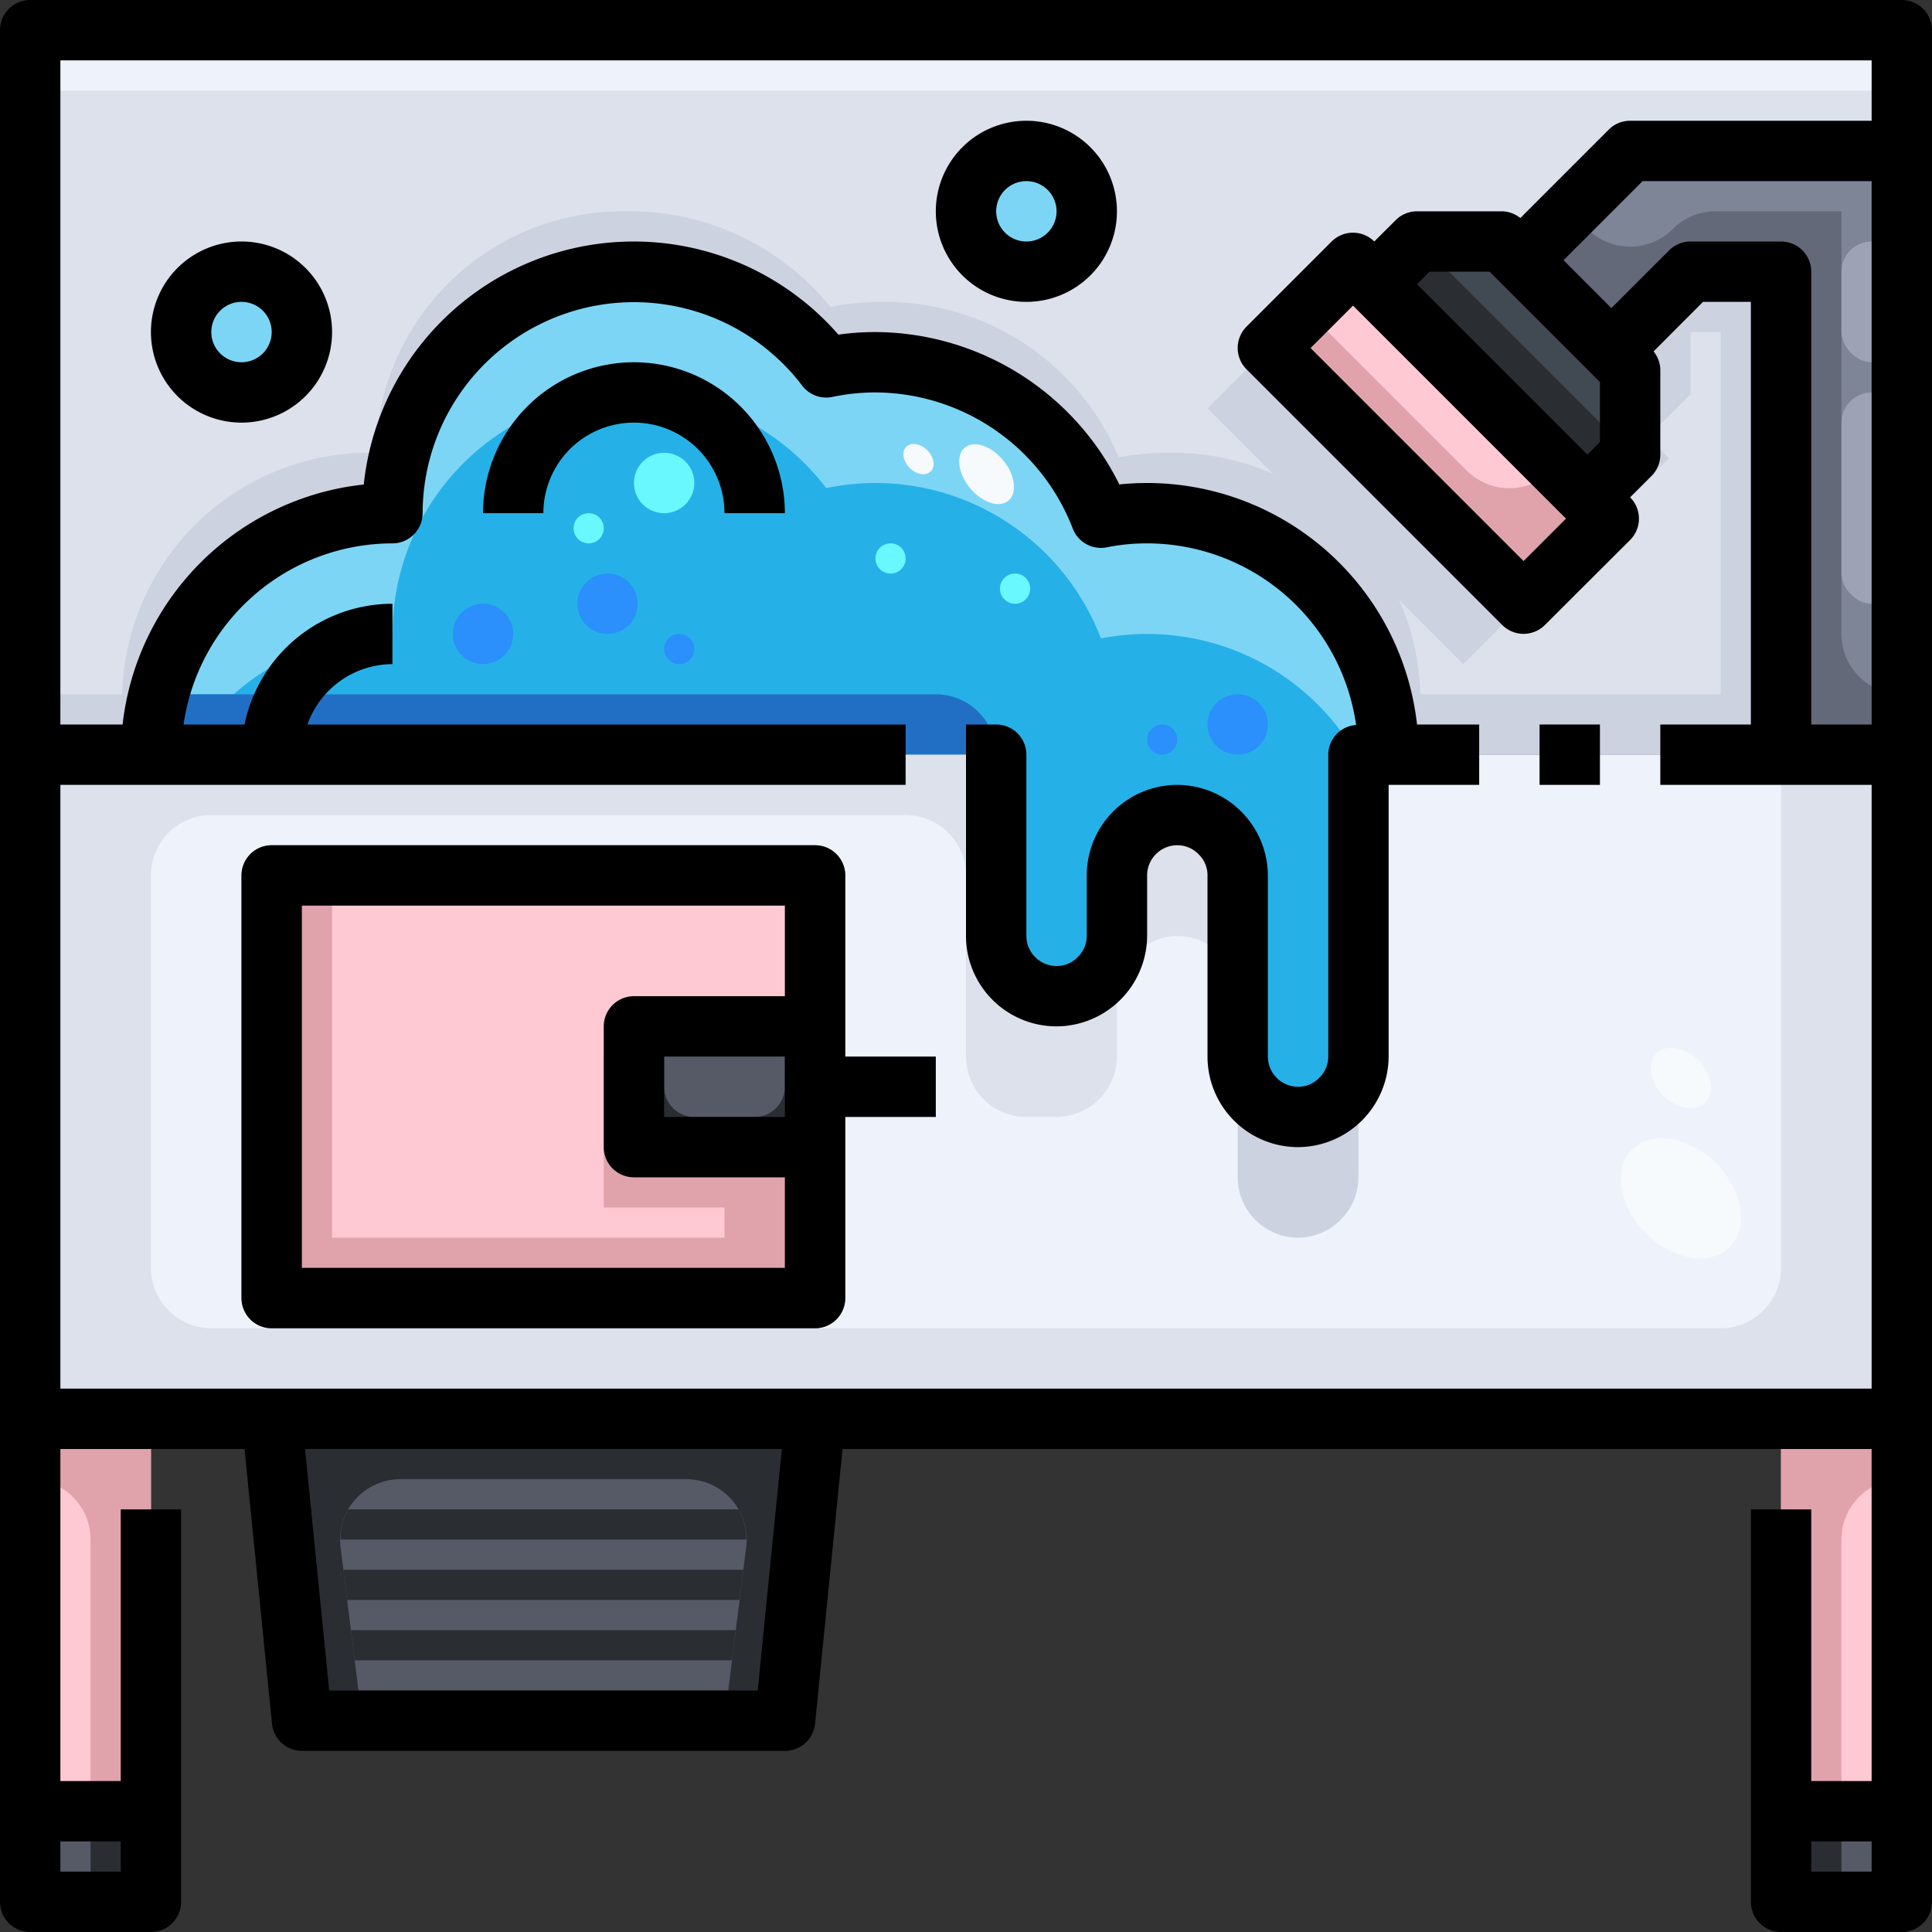
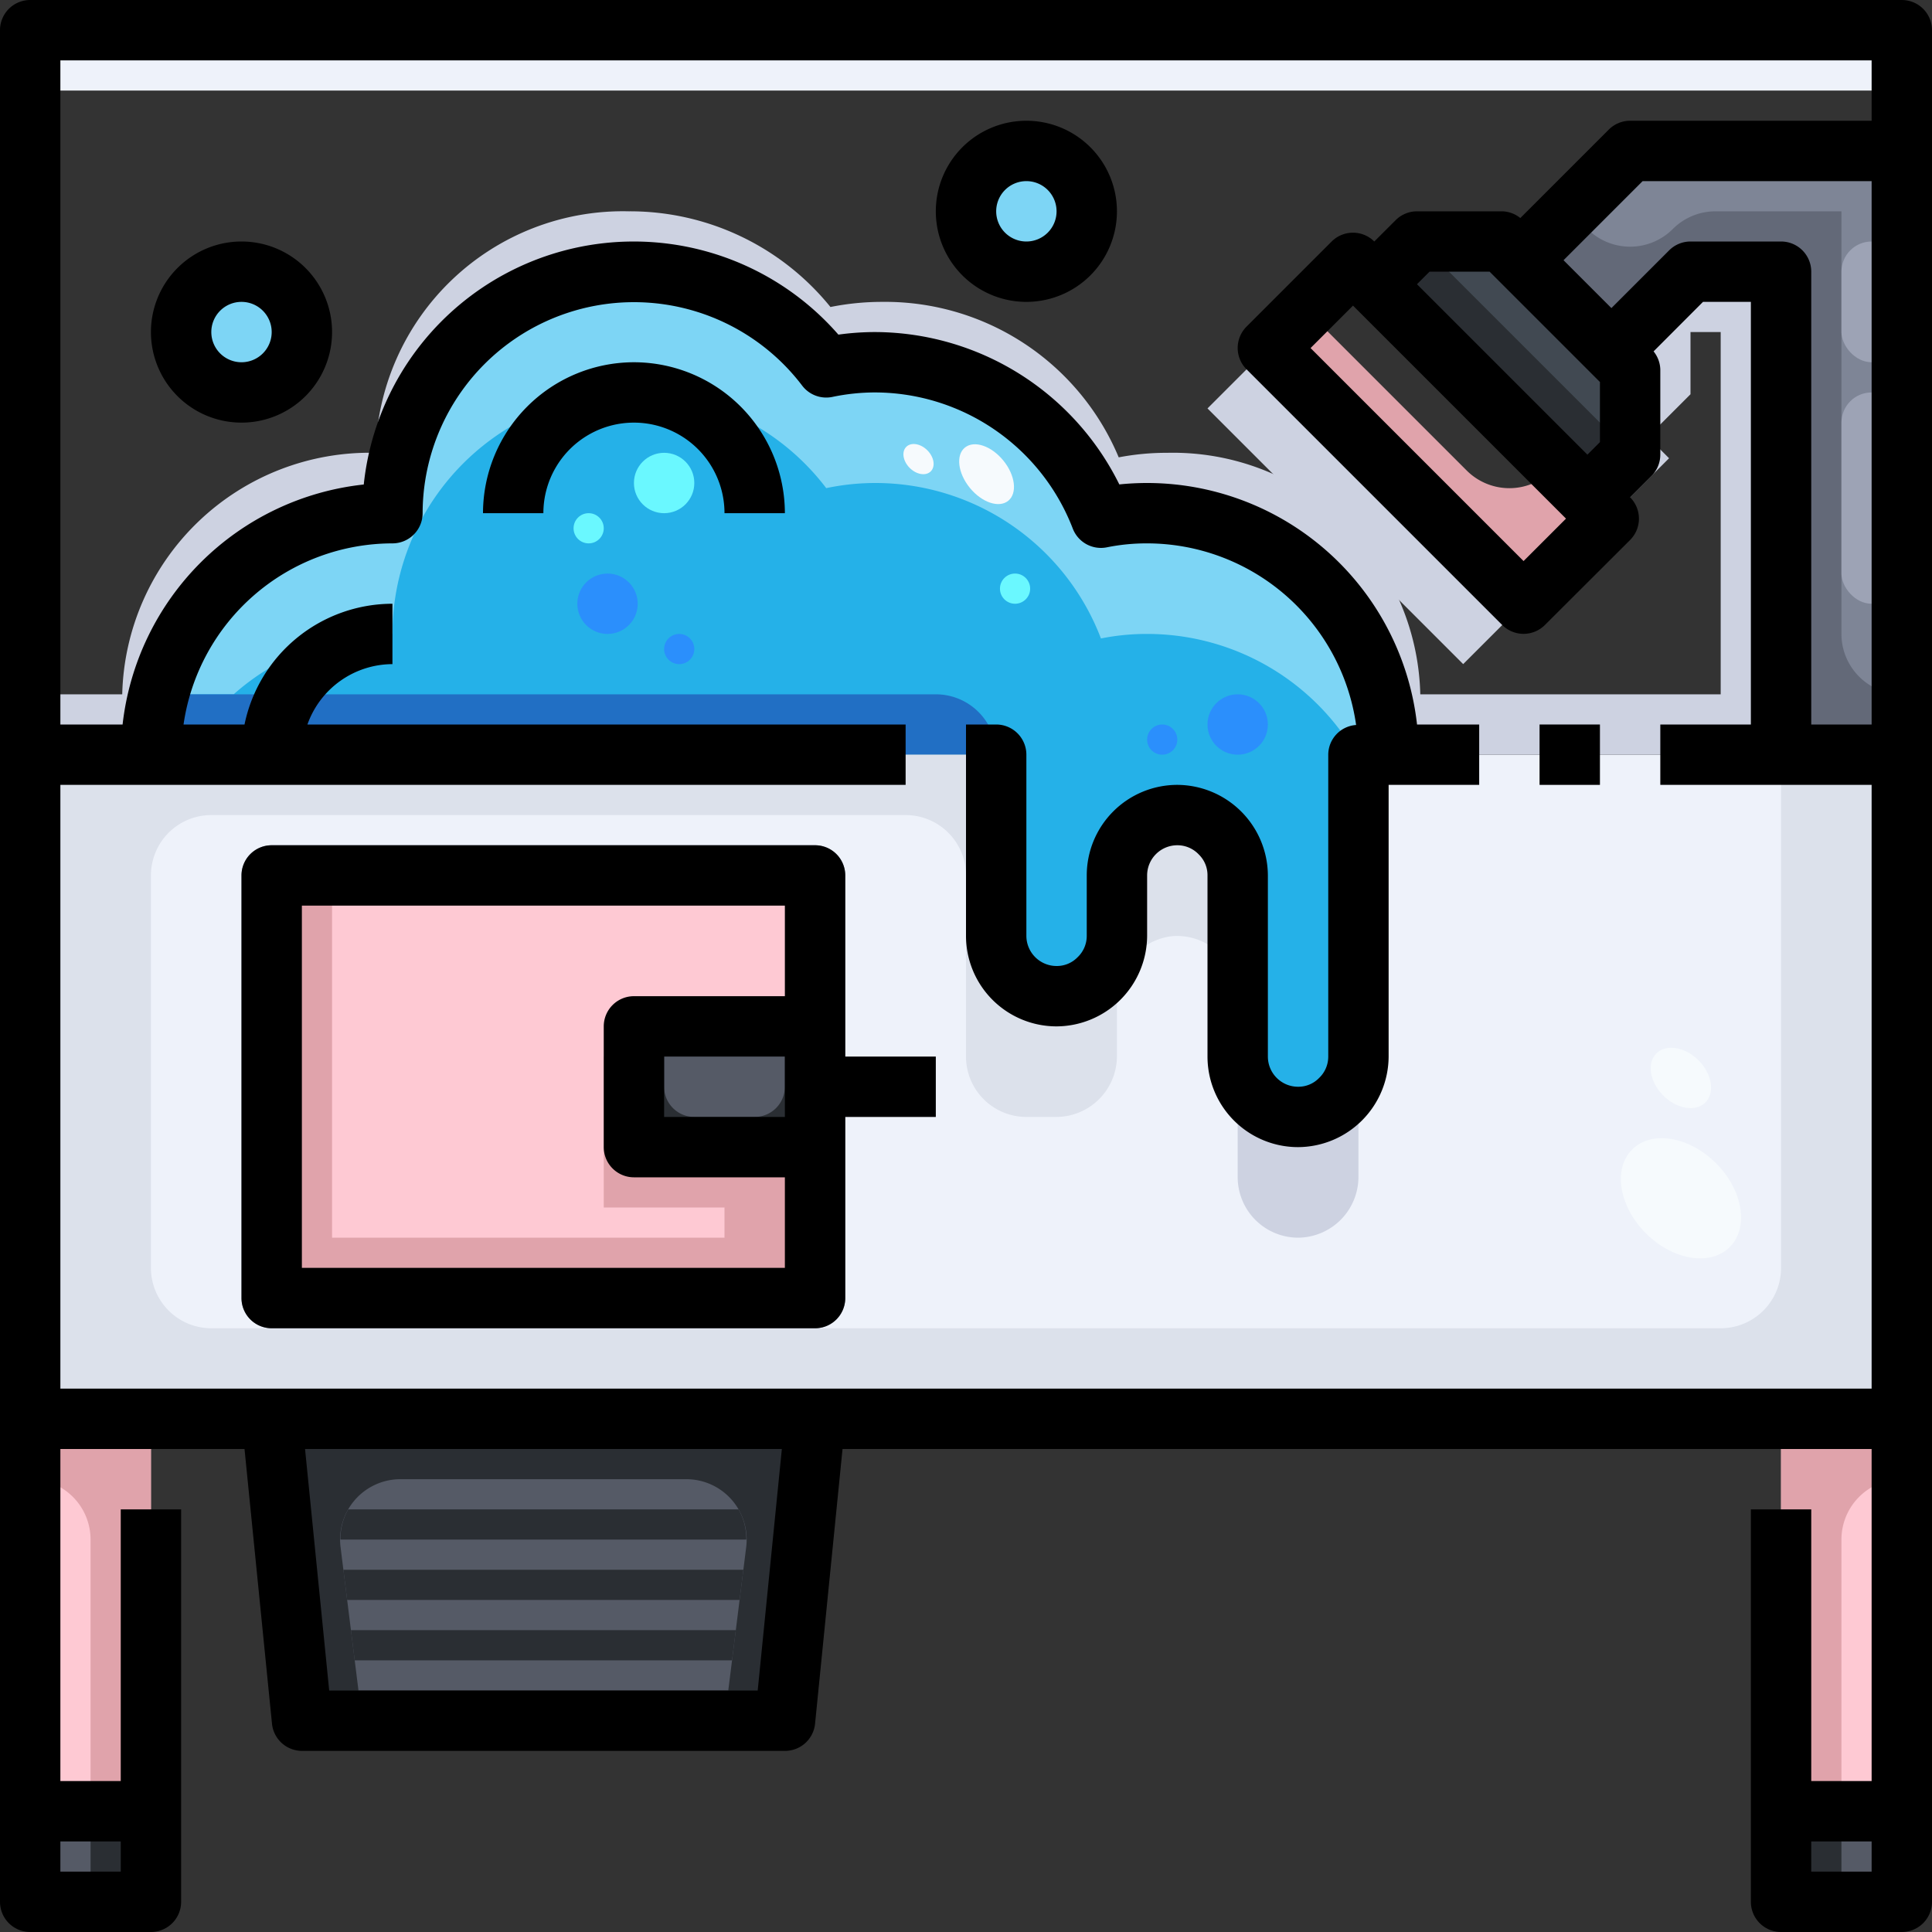
<svg xmlns="http://www.w3.org/2000/svg" viewBox="0 0 64 64">
  <rect x="0" y="0" width="64" height="64" fill="#333333" stroke="none" />
  <title>02-dog grooming</title>
  <g id="_02-dog_grooming" data-name="02-dog grooming">
    <rect x="59" y="60" width="4" height="3" style="fill:#555a66" />
    <rect x="59" y="47" width="4" height="13" style="fill:#fec9d3" />
    <path d="M27,36V29H9V43H27V36ZM63,25V47H1V25H33v6a2.006,2.006,0,0,0,2,2,2.015,2.015,0,0,0,2-2V29a2.006,2.006,0,0,1,2-2,2.015,2.015,0,0,1,2,2v6a2.006,2.006,0,0,0,2,2,2.015,2.015,0,0,0,2-2V25H63Z" style="fill:#eef2fa" />
    <polygon points="63 5 63 25 59 25 59 9 56 9 53.38 11.62 50.38 8.62 54 5 63 5" style="fill:#7e8596" />
-     <path d="M63,1V5H54L50.38,8.62,49.76,8H46.94L45.53,9.41v.01l-.71-.71L42,11.53,50.47,20l2.82-2.82-.7-.7v-.01L54,15.06V12.24l-.62-.62L56,9h3V25H46a8,8,0,0,0-8-8,7.708,7.708,0,0,0-1.53.15A8,8,0,0,0,29,12a7.9,7.9,0,0,0-1.63.17A8,8,0,0,0,13,17a8,8,0,0,0-8,8H1V1ZM36,7a2,2,0,1,0-2,2A2.006,2.006,0,0,0,36,7ZM10,11a2,2,0,1,0-2,2A2.006,2.006,0,0,0,10,11Z" style="fill:#dce1eb" />
    <polygon points="50.38 8.62 53.38 11.62 54 12.24 54 15.06 52.59 16.47 52.59 16.48 45.53 9.42 45.53 9.41 46.94 8 49.76 8 50.38 8.62" style="fill:#414952" />
-     <polygon points="53.29 17.18 50.47 20 42 11.53 44.82 8.71 45.53 9.42 52.59 16.48 53.29 17.18" style="fill:#fec9d3" />
    <path d="M9,25H5a8,8,0,0,1,8-8,8,8,0,0,1,14.37-4.83A7.9,7.9,0,0,1,29,12a8,8,0,0,1,7.47,5.15A7.708,7.708,0,0,1,38,17a8,8,0,0,1,8,8H45V35a2.015,2.015,0,0,1-2,2,2.006,2.006,0,0,1-2-2V29a2.015,2.015,0,0,0-2-2,2.006,2.006,0,0,0-2,2v2a2.015,2.015,0,0,1-2,2,2.006,2.006,0,0,1-2-2V25Z" style="fill:#25b1e8" />
    <circle cx="34" cy="7" r="2" style="fill:#7dd5f5" />
    <polygon points="27 38 27 43 9 43 9 29 27 29 27 34 21 34 21 38 27 38" style="fill:#fec9d3" />
    <polygon points="27 36 27 38 21 38 21 34 27 34 27 36" style="fill:#555a66" />
    <polygon points="27 47 26 57 10 57 9 47 27 47" style="fill:#555a66" />
    <circle cx="8" cy="11" r="2" style="fill:#7dd5f5" />
    <rect x="1" y="60" width="4" height="3" style="fill:#555a66" />
    <rect x="1" y="47" width="4" height="13" style="fill:#fec9d3" />
    <path d="M61,21V7H56.828a2,2,0,0,0-1.414.586,2,2,0,0,1-2.828,0L52,7,50.38,8.62l3,3L56,9h3V25h4V23A2,2,0,0,1,61,21Z" style="fill:#636978" />
    <polygon points="46.94 8 45.53 9.41 45.53 9.42 52.59 16.48 52.59 16.47 54 15.06 54 15 47 8 46.94 8" style="fill:#2a2e33" />
    <path d="M52.59,16.48l-1.035-1.035-.141.141a2,2,0,0,1-2.828,0l-5.321-5.321L42,11.53,50.47,20l2.82-2.82Z" style="fill:#e0a3ab" />
    <path d="M5.084,23.9a8.306,8.306,0,0,1,.177-.9A8.072,8.072,0,0,0,5.084,23.9Z" style="fill:#6af8ff" />
    <path d="M5,25a7.533,7.533,0,0,1,.066-.979A7.916,7.916,0,0,0,5,25Z" style="fill:#6af8ff" />
    <path d="M38,17a7.708,7.708,0,0,0-1.53.15A8,8,0,0,0,29,12a7.9,7.9,0,0,0-1.63.17A8,8,0,0,0,13,17a7.994,7.994,0,0,0-7.738,6H7.74A7.932,7.932,0,0,1,13,21a8,8,0,0,1,14.37-4.83A7.9,7.9,0,0,1,29,16a8,8,0,0,1,7.47,5.15A7.708,7.708,0,0,1,38,21a7.993,7.993,0,0,1,7,4.129V25h1A8,8,0,0,0,38,17Z" style="fill:#7dd5f5" />
    <polygon points="5.262 23 5.261 23.002 5.262 23 5.262 23" style="fill:#52aff4" />
    <path d="M5.066,24.021c0-.04.012-.079.018-.12C5.078,23.942,5.071,23.981,5.066,24.021Z" style="fill:#52aff4" />
    <path d="M31,23H5.262v0a8.306,8.306,0,0,0-.177.9c-.006.041-.013.08-.018.12A7.533,7.533,0,0,0,5,25H33A2,2,0,0,0,31,23Z" style="fill:#216fc4" />
    <path d="M63,49h0a2,2,0,0,0-2,2v9H59V47h4Z" style="fill:#e0a3ab" />
    <rect x="59" y="60" width="2" height="3" style="fill:#2a2e33" />
    <path d="M1,49H1a2,2,0,0,1,2,2v9H5V47H1Z" style="fill:#e0a3ab" />
    <rect x="3" y="60" width="2" height="3" transform="translate(8 123) rotate(-180)" style="fill:#2a2e33" />
    <path d="M9,47l1,10h2l-.719-5.752A2,2,0,0,1,13.266,49h9.468a2,2,0,0,1,1.985,2.248L24,57h2l1-10Z" style="fill:#2a2e33" />
    <path d="M24.465,50H11.535a1.986,1.986,0,0,0-.258,1H24.723A1.986,1.986,0,0,0,24.465,50Z" style="fill:#2a2e33" />
    <polygon points="24.625 52 11.375 52 11.5 53 24.5 53 24.625 52" style="fill:#2a2e33" />
    <polygon points="24.375 54 11.625 54 11.75 55 24.25 55 24.375 54" style="fill:#2a2e33" />
    <polygon points="11.875 56 12 57 24 57 24.125 56 11.875 56" style="fill:#2a2e33" />
    <path d="M22,34v2a1,1,0,0,0,1,1h2a1,1,0,0,0,1-1V34h1v4H21V34Z" style="fill:#2a2e33" />
    <polygon points="21 35 21 38 27 38 27 43 9 43 9 29 11 29 11 41 24 41 24 40 20 40 20 35 21 35" style="fill:#e0a3ab" />
    <path d="M59,25V42a2,2,0,0,1-2,2H7a2,2,0,0,1-2-2V29a2,2,0,0,1,2-2H30a2,2,0,0,1,2,2v6a2,2,0,0,0,2,2h1a2.015,2.015,0,0,0,2-2V33.112a2.075,2.075,0,0,1,1.823-2.1A2.012,2.012,0,0,1,41,33V29a2.012,2.012,0,0,0-2.177-1.992A2.075,2.075,0,0,0,37,29.112V31a2.012,2.012,0,0,1-2.177,1.992A2.075,2.075,0,0,1,33,30.888V25H1V47H63V25Z" style="fill:#dce1eb" />
    <path d="M41,39a2.006,2.006,0,0,0,2,2,2.015,2.015,0,0,0,2-2V35a2.015,2.015,0,0,1-2,2,2.006,2.006,0,0,1-2-2Z" style="fill:#cdd2e1" />
    <rect x="43.821" y="10.776" width="2.828" height="11.978" transform="translate(1.394 36.896) rotate(-45)" style="fill:#cdd2e1" />
    <polygon points="56 9 55.38 9.62 54 11 53.38 11.62 54 12.24 54 15.06 52.59 16.47 52.59 16.48 53.29 17.18 55.29 15.18 54.59 14.48 54.59 14.47 56 13.06 56 11 57 11 57 25 59 25 59 9 56 9" style="fill:#cdd2e1" />
    <rect x="1" y="1" width="62" height="2" style="fill:#eef2fa" />
    <path d="M47.049,23a8.2,8.2,0,0,0-8.39-8,8.465,8.465,0,0,0-1.6.15A8.387,8.387,0,0,0,29.219,10a8.673,8.673,0,0,0-1.709.17A8.544,8.544,0,0,0,20.829,7a8.2,8.2,0,0,0-8.39,8,8.2,8.2,0,0,0-8.39,8H1v2H5a7.992,7.992,0,0,1,6.665-7.88l.064-.01c.2-.031.391-.059.591-.076.136-.012.275-.015.413-.021.09,0,.177-.013.267-.013a8,8,0,0,1,8-8h.049a8.006,8.006,0,0,1,6.364,3.163A7.93,7.93,0,0,1,29,12l.02,0,.029,0a8,8,0,0,1,7.467,5.143A7.715,7.715,0,0,1,38,17h.049a7.992,7.992,0,0,1,7.737,6h-.048A7.992,7.992,0,0,1,46,25H59V23Z" style="fill:#cdd2e1" />
    <path d="M27,28H9a1,1,0,0,0-1,1V43a1,1,0,0,0,1,1H27a1,1,0,0,0,1-1V29A1,1,0,0,0,27,28Zm0,15H9V29H27Z" style="fill:#7e8596" />
    <rect x="61" y="13" width="2" height="7" rx="1" ry="1" style="fill:#9da3b5" />
    <rect x="61" y="8" width="2" height="4" rx="1" ry="1" style="fill:#9da3b5" />
    <circle cx="22" cy="16" r="1" style="fill:#6af8ff" />
    <circle cx="41" cy="24" r="1" style="fill:#2b8ffc" />
    <circle cx="20.125" cy="20" r="1" style="fill:#2b8ffc" />
-     <circle cx="16" cy="21" r="1" style="fill:#2b8ffc" />
    <circle cx="33.625" cy="19.5" r="0.5" style="fill:#6af8ff" />
    <circle cx="38.5" cy="24.5" r="0.5" style="fill:#2b8ffc" />
    <circle cx="19.5" cy="17.5" r="0.5" style="fill:#6af8ff" />
    <circle cx="22.5" cy="21.5" r="0.5" style="fill:#2b8ffc" />
-     <circle cx="29.5" cy="18.5" r="0.5" style="fill:#6af8ff" />
    <ellipse cx="55.684" cy="39.695" rx="1.642" ry="2.286" transform="translate(-11.755 51.024) rotate(-45.02)" style="fill:#f6fafd" />
    <ellipse cx="55.682" cy="35.708" rx="0.825" ry="1.148" transform="translate(-8.936 49.854) rotate(-45.02)" style="fill:#f6fafd" />
    <ellipse cx="32.682" cy="15.708" rx="0.716" ry="1.137" transform="translate(-2.575 24.183) rotate(-39.187)" style="fill:#f6fafd" />
    <ellipse cx="30.427" cy="15.208" rx="0.413" ry="0.574" transform="translate(-1.838 25.981) rotate(-45.02)" style="fill:#f6fafd" />
    <path d="M28,34V29a1,1,0,0,0-1-1H9a1,1,0,0,0-1,1V43a1,1,0,0,0,1,1H27a1,1,0,0,0,1-1V37h3V35H28ZM10,42V30H26v3H21a1,1,0,0,0-1,1v4a1,1,0,0,0,1,1h5v3Zm16-7v2H22V35Z" />
    <rect x="51" y="24" width="2" height="2" />
    <path d="M63,0H1A1,1,0,0,0,0,1V63a1,1,0,0,0,1,1H5a1,1,0,0,0,1-1V50H4v9H2V48H8.1l.91,9.1A1,1,0,0,0,10,58H26a1,1,0,0,0,1-.9l.91-9.1H62V59H60V50H58V63a1,1,0,0,0,1,1h4a1,1,0,0,0,1-1V1A1,1,0,0,0,63,0ZM4,61v1H2V61ZM2,26H30V24H10.184A3,3,0,0,1,13,22V20a5.009,5.009,0,0,0-4.9,4H6.08A7,7,0,0,1,13,18a1,1,0,0,0,1-1,7,7,0,0,1,12.576-4.222,1,1,0,0,0,1,.37A6.916,6.916,0,0,1,29,13a7.04,7.04,0,0,1,6.536,4.507,1,1,0,0,0,1.134.623A6.594,6.594,0,0,1,38,18a7,7,0,0,1,6.923,6.016A.991.991,0,0,0,44,25V35a.974.974,0,0,1-.306.712A.957.957,0,0,1,43,36a1,1,0,0,1-1-1V29a3.015,3.015,0,0,0-3-3,3,3,0,0,0-3,3v2a.974.974,0,0,1-.306.712A.957.957,0,0,1,35,32a1,1,0,0,1-1-1V25a1,1,0,0,0-1-1H32v7a3,3,0,0,0,3,3,3.015,3.015,0,0,0,3-3V29a1,1,0,0,1,1-1,.974.974,0,0,1,.712.306A.957.957,0,0,1,40,29v6a3,3,0,0,0,3,3,3.015,3.015,0,0,0,3-3V26h3V24H46.941a9,9,0,0,0-9.862-7.953A9.057,9.057,0,0,0,29,11a8.836,8.836,0,0,0-1.227.085A8.993,8.993,0,0,0,12.05,16.05,9.012,9.012,0,0,0,4.061,24H2V2H62V4H54a1,1,0,0,0-.707.293l-2.93,2.93A1,1,0,0,0,49.76,7H46.94a1,1,0,0,0-.707.293L45.525,8a1,1,0,0,0-1.412,0l-2.82,2.82a1,1,0,0,0,0,1.414l8.47,8.47a1,1,0,0,0,1.414,0L54,17.887a1,1,0,0,0,0-1.412l.708-.708A1,1,0,0,0,55,15.06V12.24a1,1,0,0,0-.223-.6L56.414,10H58V24H55v2h7V46H2ZM59,8H56a1,1,0,0,0-.707.293L53.38,10.206,51.794,8.62,54.414,6H62V24H60V9A1,1,0,0,0,59,8Zm-7.124,9.18L50.47,18.586,43.414,11.53l1.406-1.406ZM46.939,9.415,47.354,9h1.992L53,12.654v1.992l-.415.415ZM25.1,56H10.905l-.8-8H25.9ZM60,62V61h2v1Z" />
    <path d="M21,12a5.006,5.006,0,0,0-5,5h2a3,3,0,0,1,6,0h2A5.006,5.006,0,0,0,21,12Z" />
    <path d="M34,4a3,3,0,1,0,3,3A3,3,0,0,0,34,4Zm0,4a1,1,0,1,1,1-1A1,1,0,0,1,34,8Z" />
-     <path d="M8,8a3,3,0,1,0,3,3A3,3,0,0,0,8,8Zm0,4a1,1,0,1,1,1-1A1,1,0,0,1,8,12Z" />
+     <path d="M8,8a3,3,0,1,0,3,3A3,3,0,0,0,8,8Zm0,4a1,1,0,1,1,1-1A1,1,0,0,1,8,12" />
  </g>
</svg>